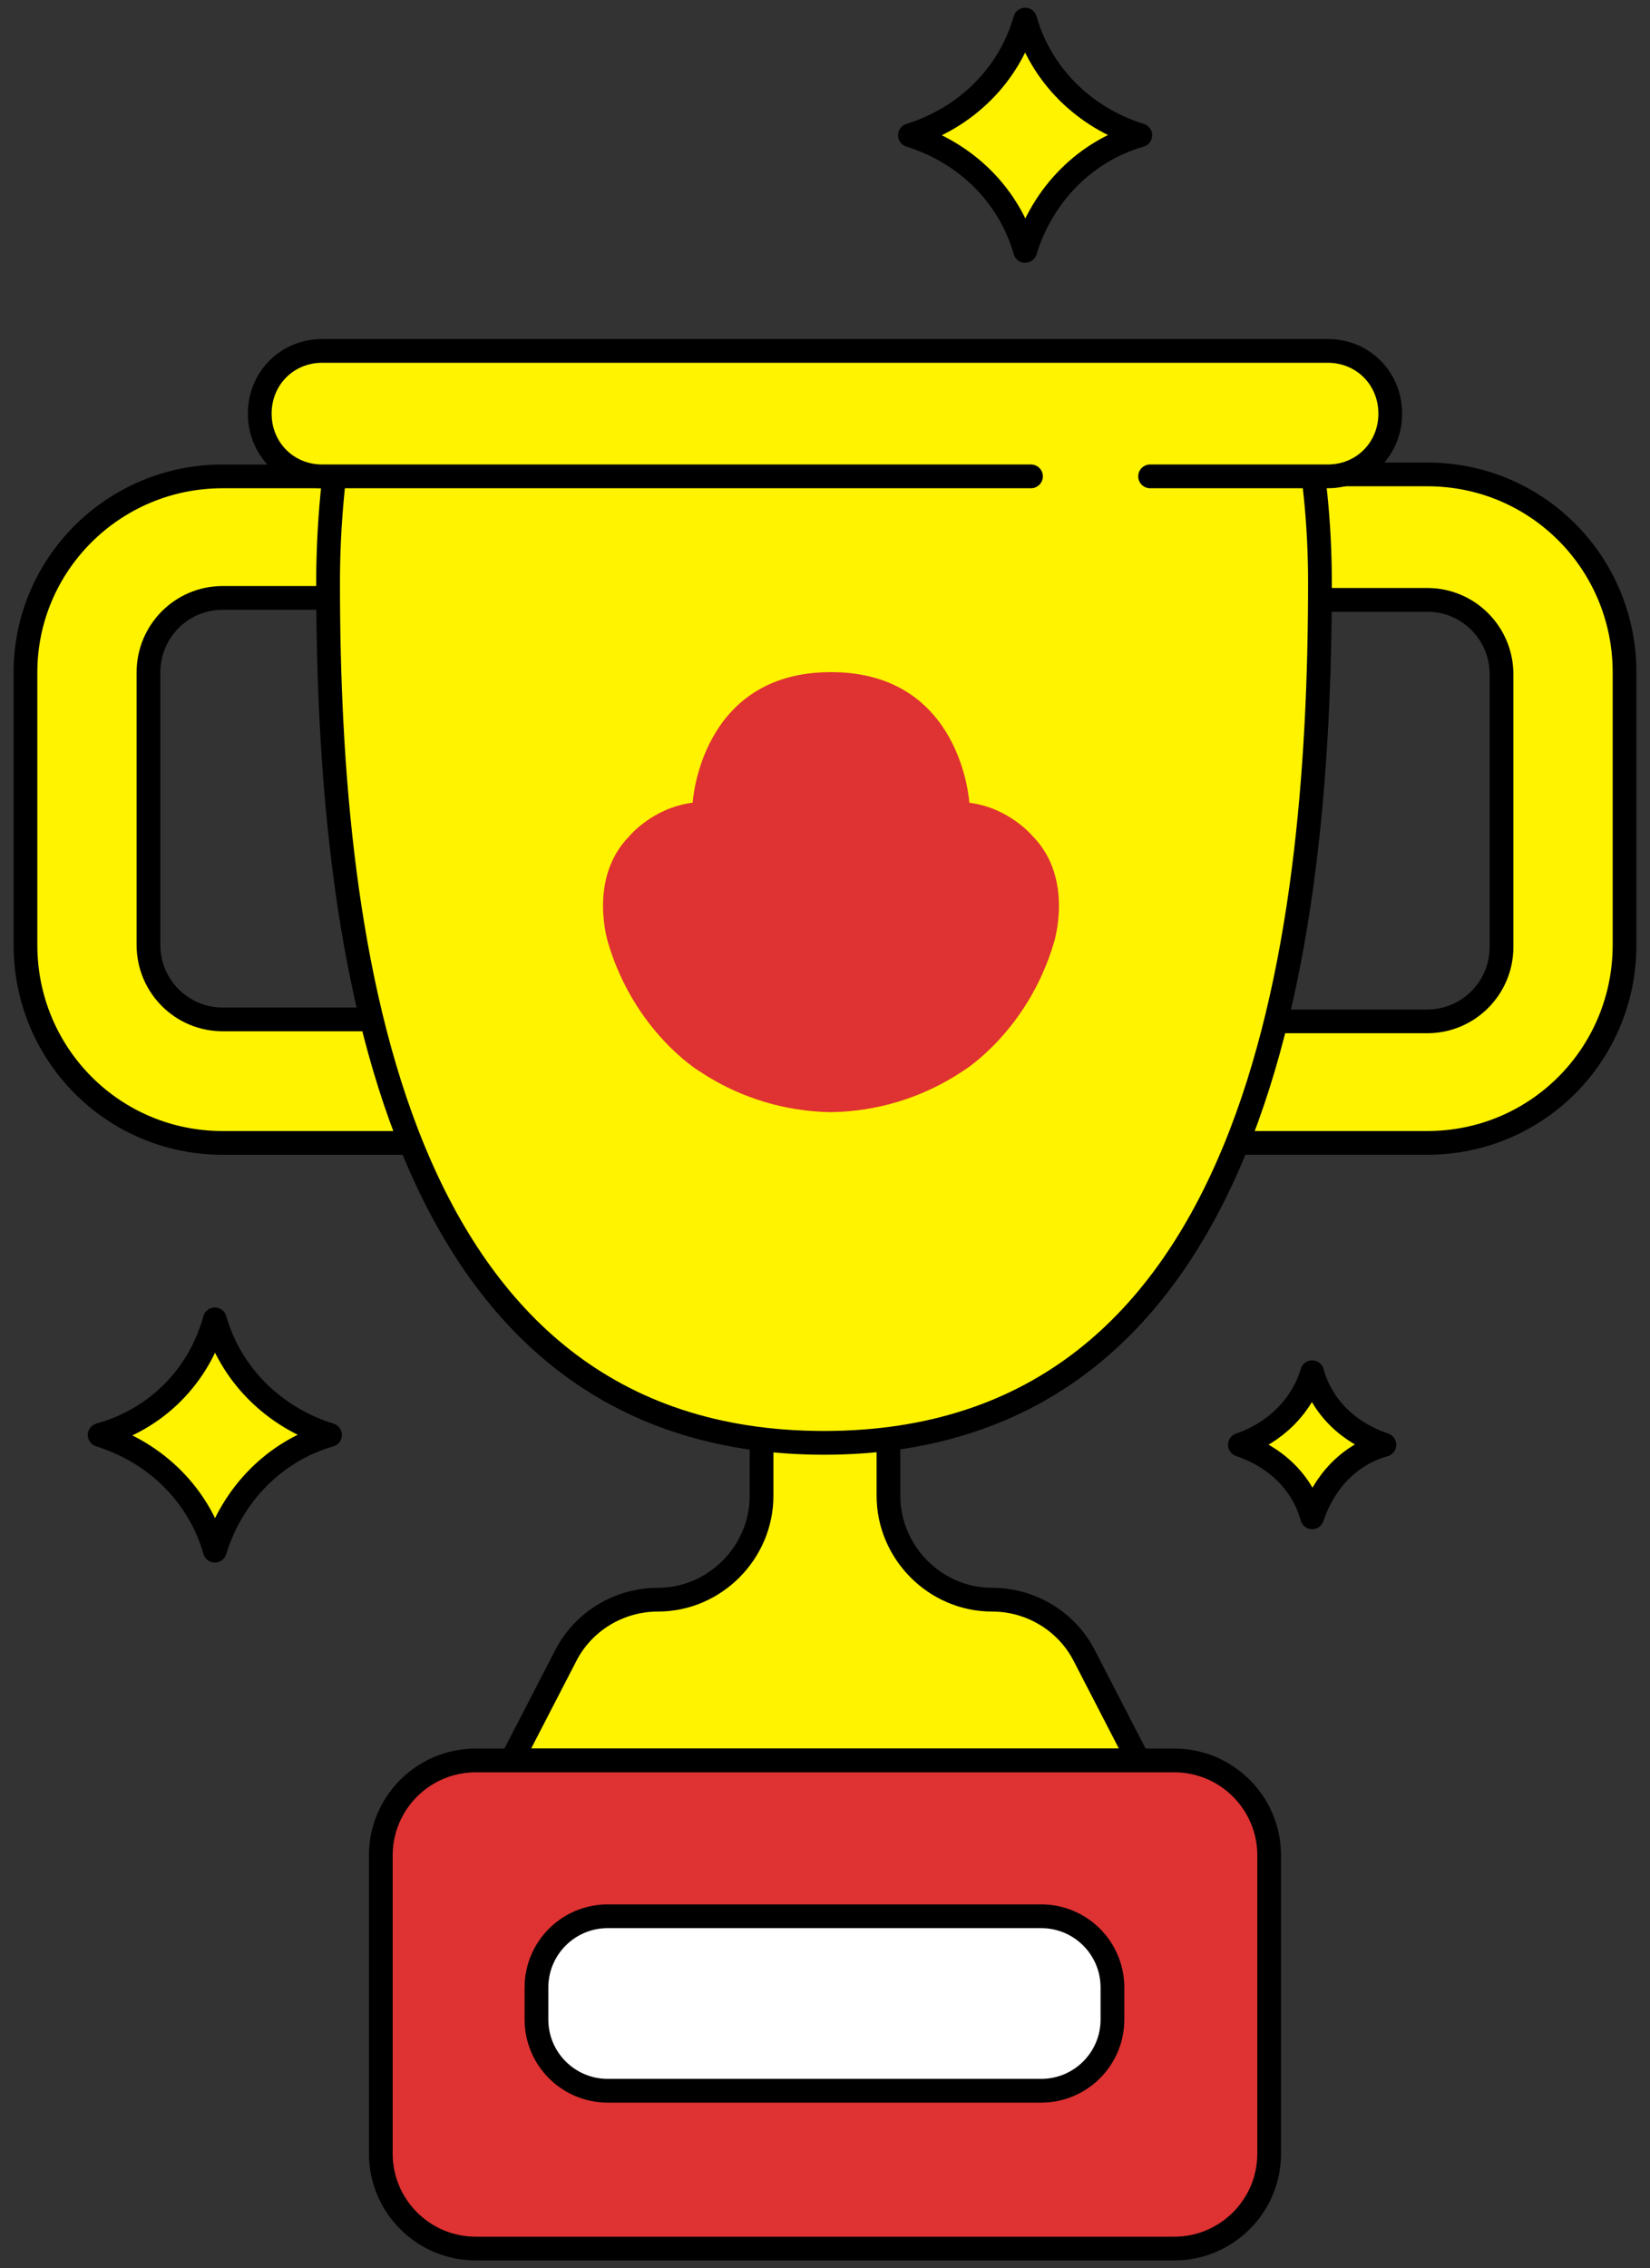
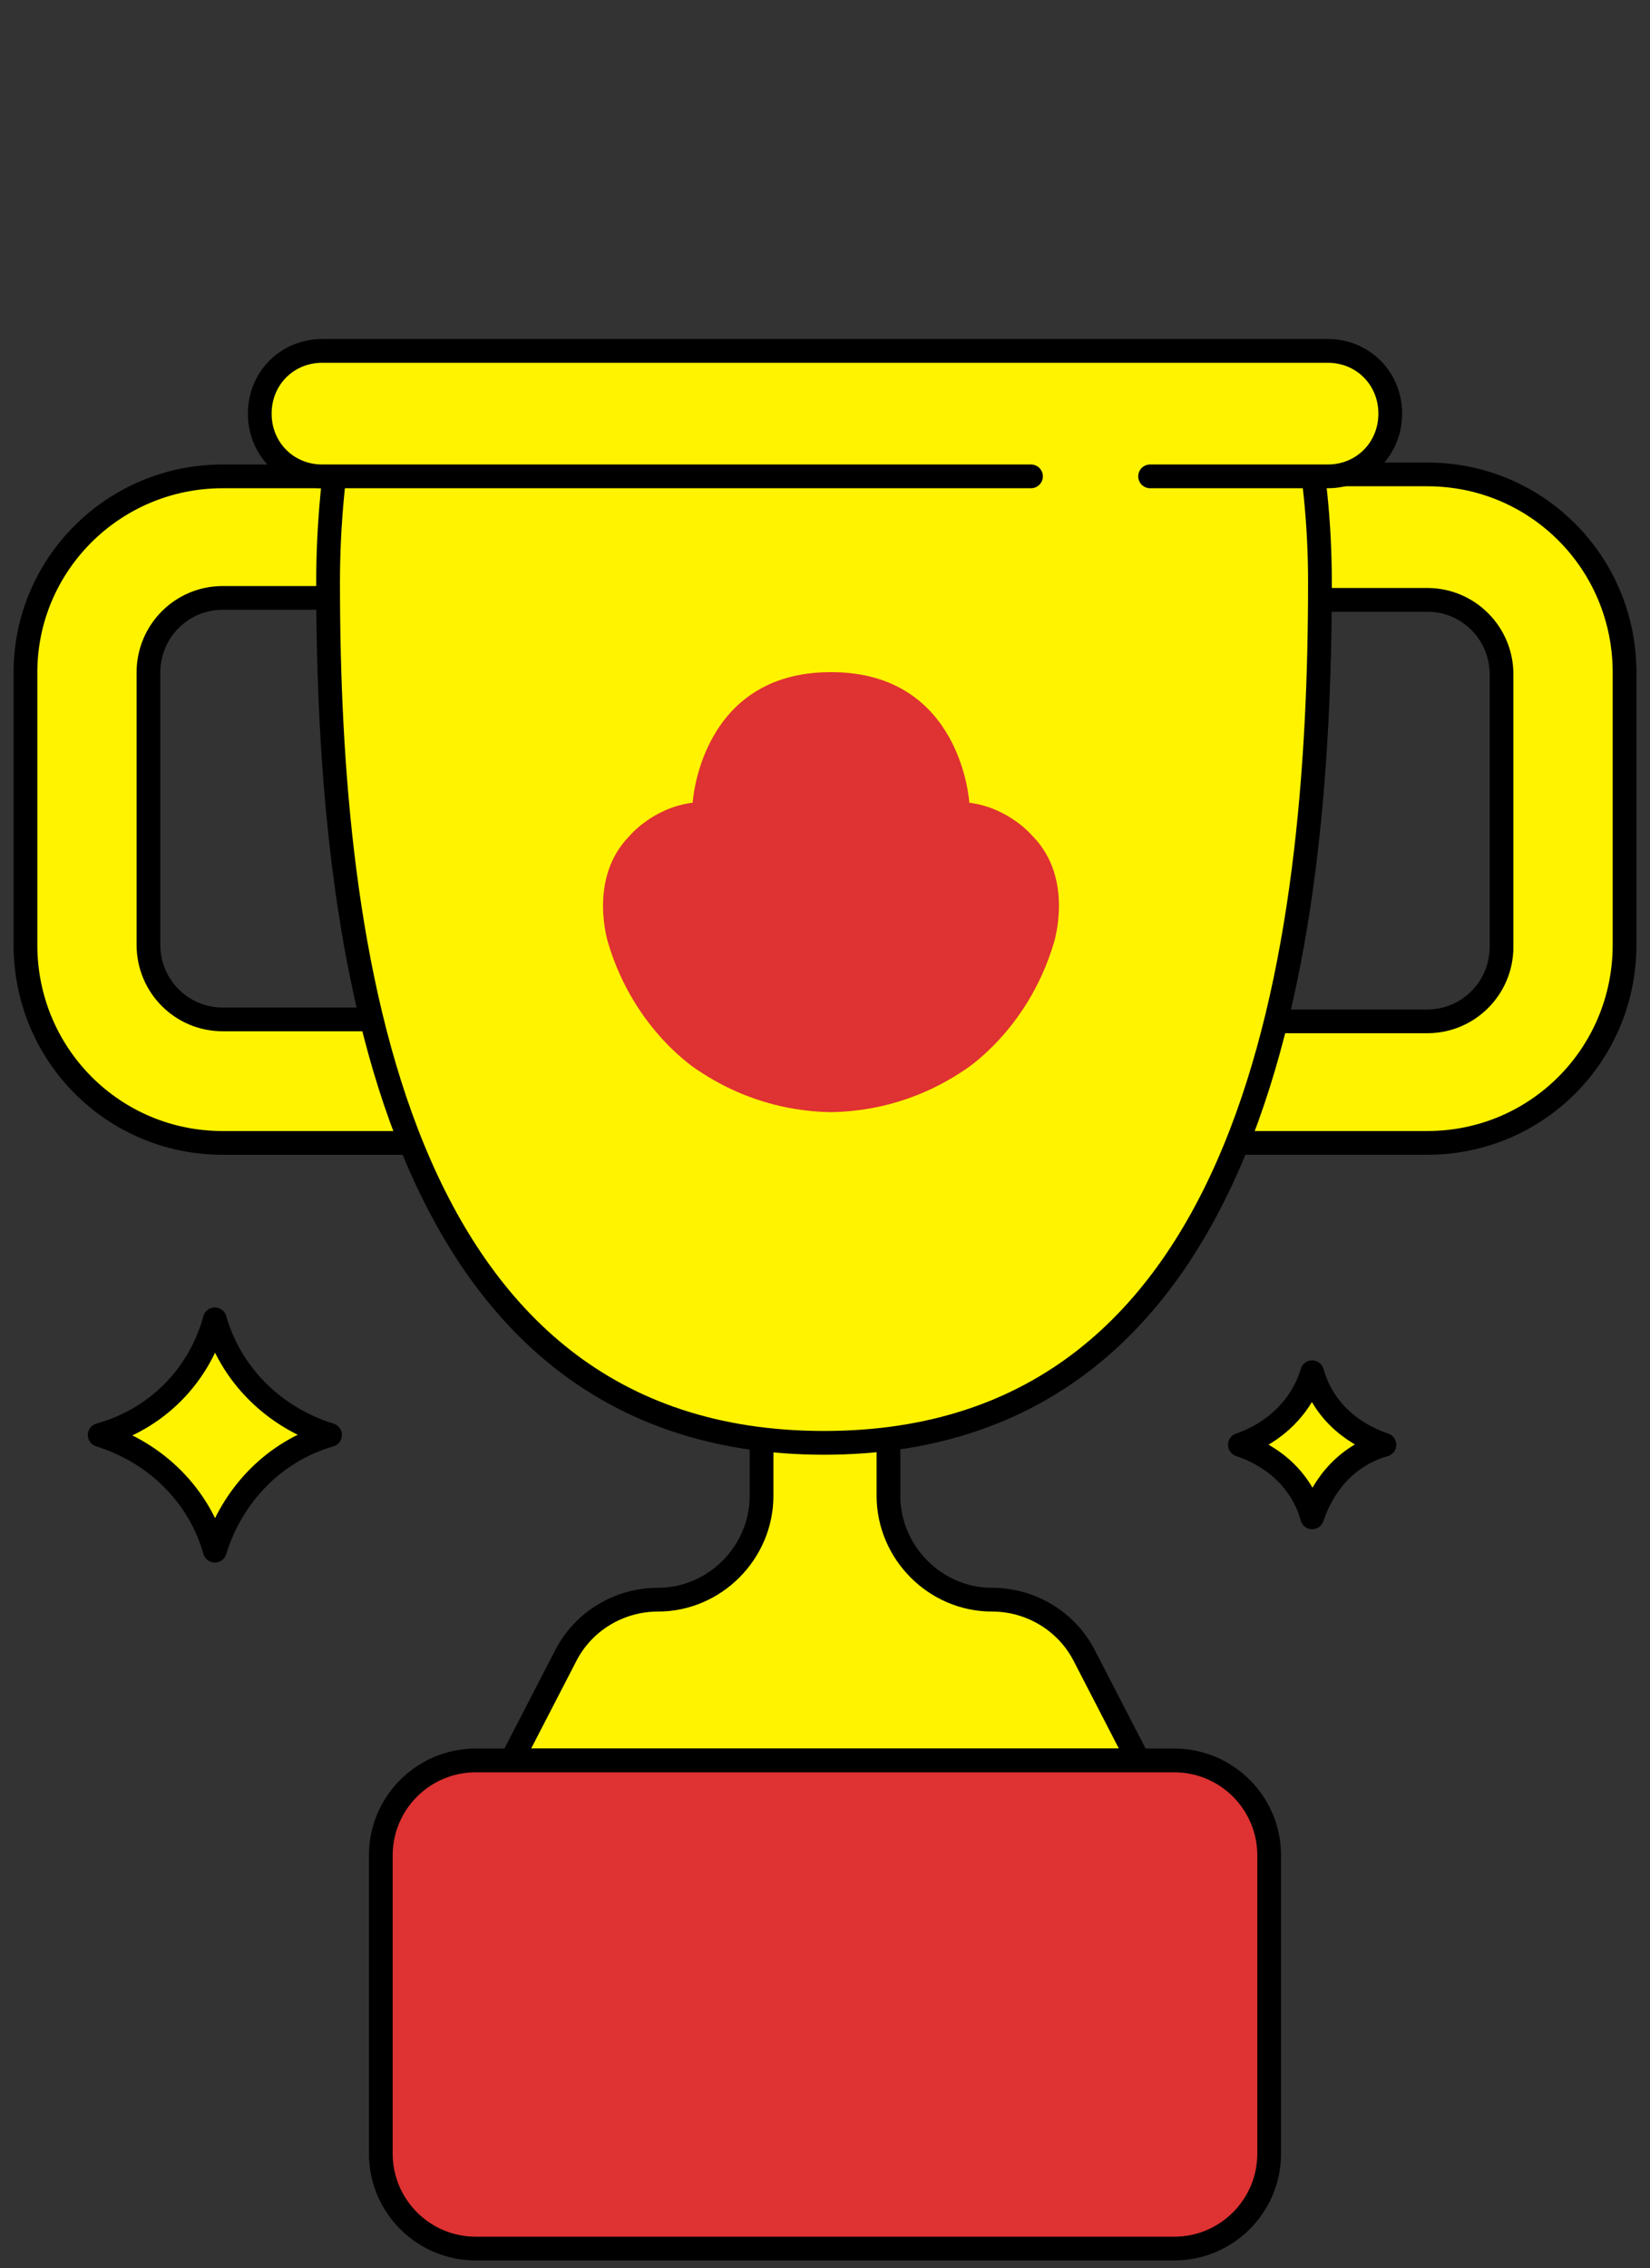
<svg xmlns="http://www.w3.org/2000/svg" width="139" height="191" viewBox="0 0 139 191" fill="none">
  <rect x="0" y="0" width="139" height="191" fill="#333333" stroke="none" />
  <path d="M83.564 134.707C78.794 134.707 74.847 130.745 74.847 125.958V112.916H64.155V125.958C64.155 130.745 60.208 134.707 55.438 134.707C52.148 134.707 49.187 136.523 47.707 139.329L43.102 148.244H95.9L91.295 139.329C89.814 136.523 86.854 134.707 83.564 134.707Z" fill="#FFF300" stroke="black" stroke-width="2" stroke-miterlimit="10" stroke-linecap="round" stroke-linejoin="round" />
  <path d="M18.757 40.115C9.546 40.115 2.145 47.544 2.145 56.623V79.57C2.145 88.814 9.546 96.243 18.757 96.243H46.719V40.115H18.757ZM36.357 85.843H18.757C15.303 85.843 12.507 83.037 12.507 79.57V56.623C12.507 53.157 15.303 50.35 18.757 50.35H36.357V85.843Z" fill="#FFF300" stroke="black" stroke-width="2" stroke-miterlimit="10" stroke-linecap="round" stroke-linejoin="round" />
  <path d="M92.281 40.114V96.242H120.243C129.454 96.242 136.856 88.814 136.856 79.569V56.623C136.856 47.378 129.454 39.949 120.243 39.949H92.281V40.114ZM102.644 50.514H120.243C123.697 50.514 126.493 53.321 126.493 56.788V79.734C126.493 83.201 123.697 86.007 120.243 86.007H102.644V50.514Z" fill="#FFF300" stroke="black" stroke-width="2" stroke-miterlimit="10" stroke-linecap="round" stroke-linejoin="round" />
  <path d="M111.195 49.03C111.195 79.9 105.932 121.501 69.417 121.501C32.902 121.501 27.639 79.9 27.639 49.03C27.639 44.078 28.132 39.29 28.954 34.668H109.715C110.702 39.29 111.195 44.078 111.195 49.03Z" fill="#FFF300" stroke="black" stroke-width="2" stroke-miterlimit="10" stroke-linecap="round" stroke-linejoin="round" />
  <path d="M87.003 70.425C87.003 70.425 85.042 68.025 81.657 67.597C81.657 67.594 81.029 56.609 70.022 56.6H70.012H69.984C58.98 56.606 58.352 67.594 58.352 67.594C54.964 68.022 53.006 70.422 53.006 70.422C49.479 74.027 51.241 79.437 51.241 79.437C53.462 86.864 58.835 90.153 58.835 90.153C63.152 93.04 67.346 93.613 70 93.653H70.009C72.663 93.613 76.86 93.04 81.177 90.153C81.177 90.153 86.544 86.864 88.768 79.437C88.768 79.437 90.531 74.03 87.006 70.422L87.003 70.425Z" fill="#DF3232" />
  <path d="M86.853 40.114H27.146C24.186 40.114 21.883 37.803 21.883 34.831C21.883 31.86 24.186 29.549 27.146 29.549H111.854C114.815 29.549 117.118 31.86 117.118 34.831C117.118 37.803 114.815 40.114 111.854 40.114H96.886" fill="#FFF300" />
  <path d="M86.853 40.114H27.146C24.186 40.114 21.883 37.803 21.883 34.831C21.883 31.86 24.186 29.549 27.146 29.549H111.854C114.815 29.549 117.118 31.86 117.118 34.831C117.118 37.803 114.815 40.114 111.854 40.114H96.886" stroke="black" stroke-width="2" stroke-miterlimit="10" stroke-linecap="round" stroke-linejoin="round" />
  <path d="M98.919 148.244H40.08C35.662 148.244 32.08 151.826 32.08 156.244V181.35C32.08 185.768 35.662 189.35 40.08 189.35H98.919C103.337 189.35 106.919 185.768 106.919 181.35V156.244C106.919 151.826 103.337 148.244 98.919 148.244Z" fill="#DF3232" stroke="black" stroke-width="2" stroke-miterlimit="10" stroke-linecap="round" stroke-linejoin="round" />
-   <path d="M93.715 170.06V167.367C93.715 164.053 91.029 161.367 87.715 161.367H51.193C47.879 161.367 45.193 164.053 45.193 167.367V170.059C45.193 173.373 47.879 176.059 51.193 176.059H87.715C91.029 176.059 93.715 173.373 93.715 170.06Z" fill="white" stroke="black" stroke-width="2" stroke-miterlimit="10" stroke-linecap="round" stroke-linejoin="round" />
  <path d="M18.099 111.1C19.415 115.722 23.033 119.354 27.803 120.839C23.198 122.16 19.579 125.792 18.099 130.579C16.783 125.957 13.165 122.325 8.395 120.839C13.165 119.519 16.783 115.887 18.099 111.1Z" fill="#FFF300" stroke="black" stroke-width="2" stroke-miterlimit="10" stroke-linecap="round" stroke-linejoin="round" />
-   <path d="M86.359 1.65C87.675 6.273 91.293 9.905 96.063 11.39C91.458 12.711 87.839 16.343 86.359 21.13C85.043 16.508 81.424 12.876 76.654 11.39C81.424 9.905 85.043 6.273 86.359 1.65Z" fill="#FFF300" stroke="black" stroke-width="2" stroke-miterlimit="10" stroke-linecap="round" stroke-linejoin="round" />
  <path d="M110.539 115.557C111.361 118.528 113.664 120.674 116.625 121.665C113.664 122.49 111.526 124.801 110.539 127.773C109.717 124.801 107.414 122.655 104.453 121.665C107.414 120.674 109.717 118.363 110.539 115.557Z" fill="#FFF300" stroke="black" stroke-width="2" stroke-miterlimit="10" stroke-linecap="round" stroke-linejoin="round" />
</svg>